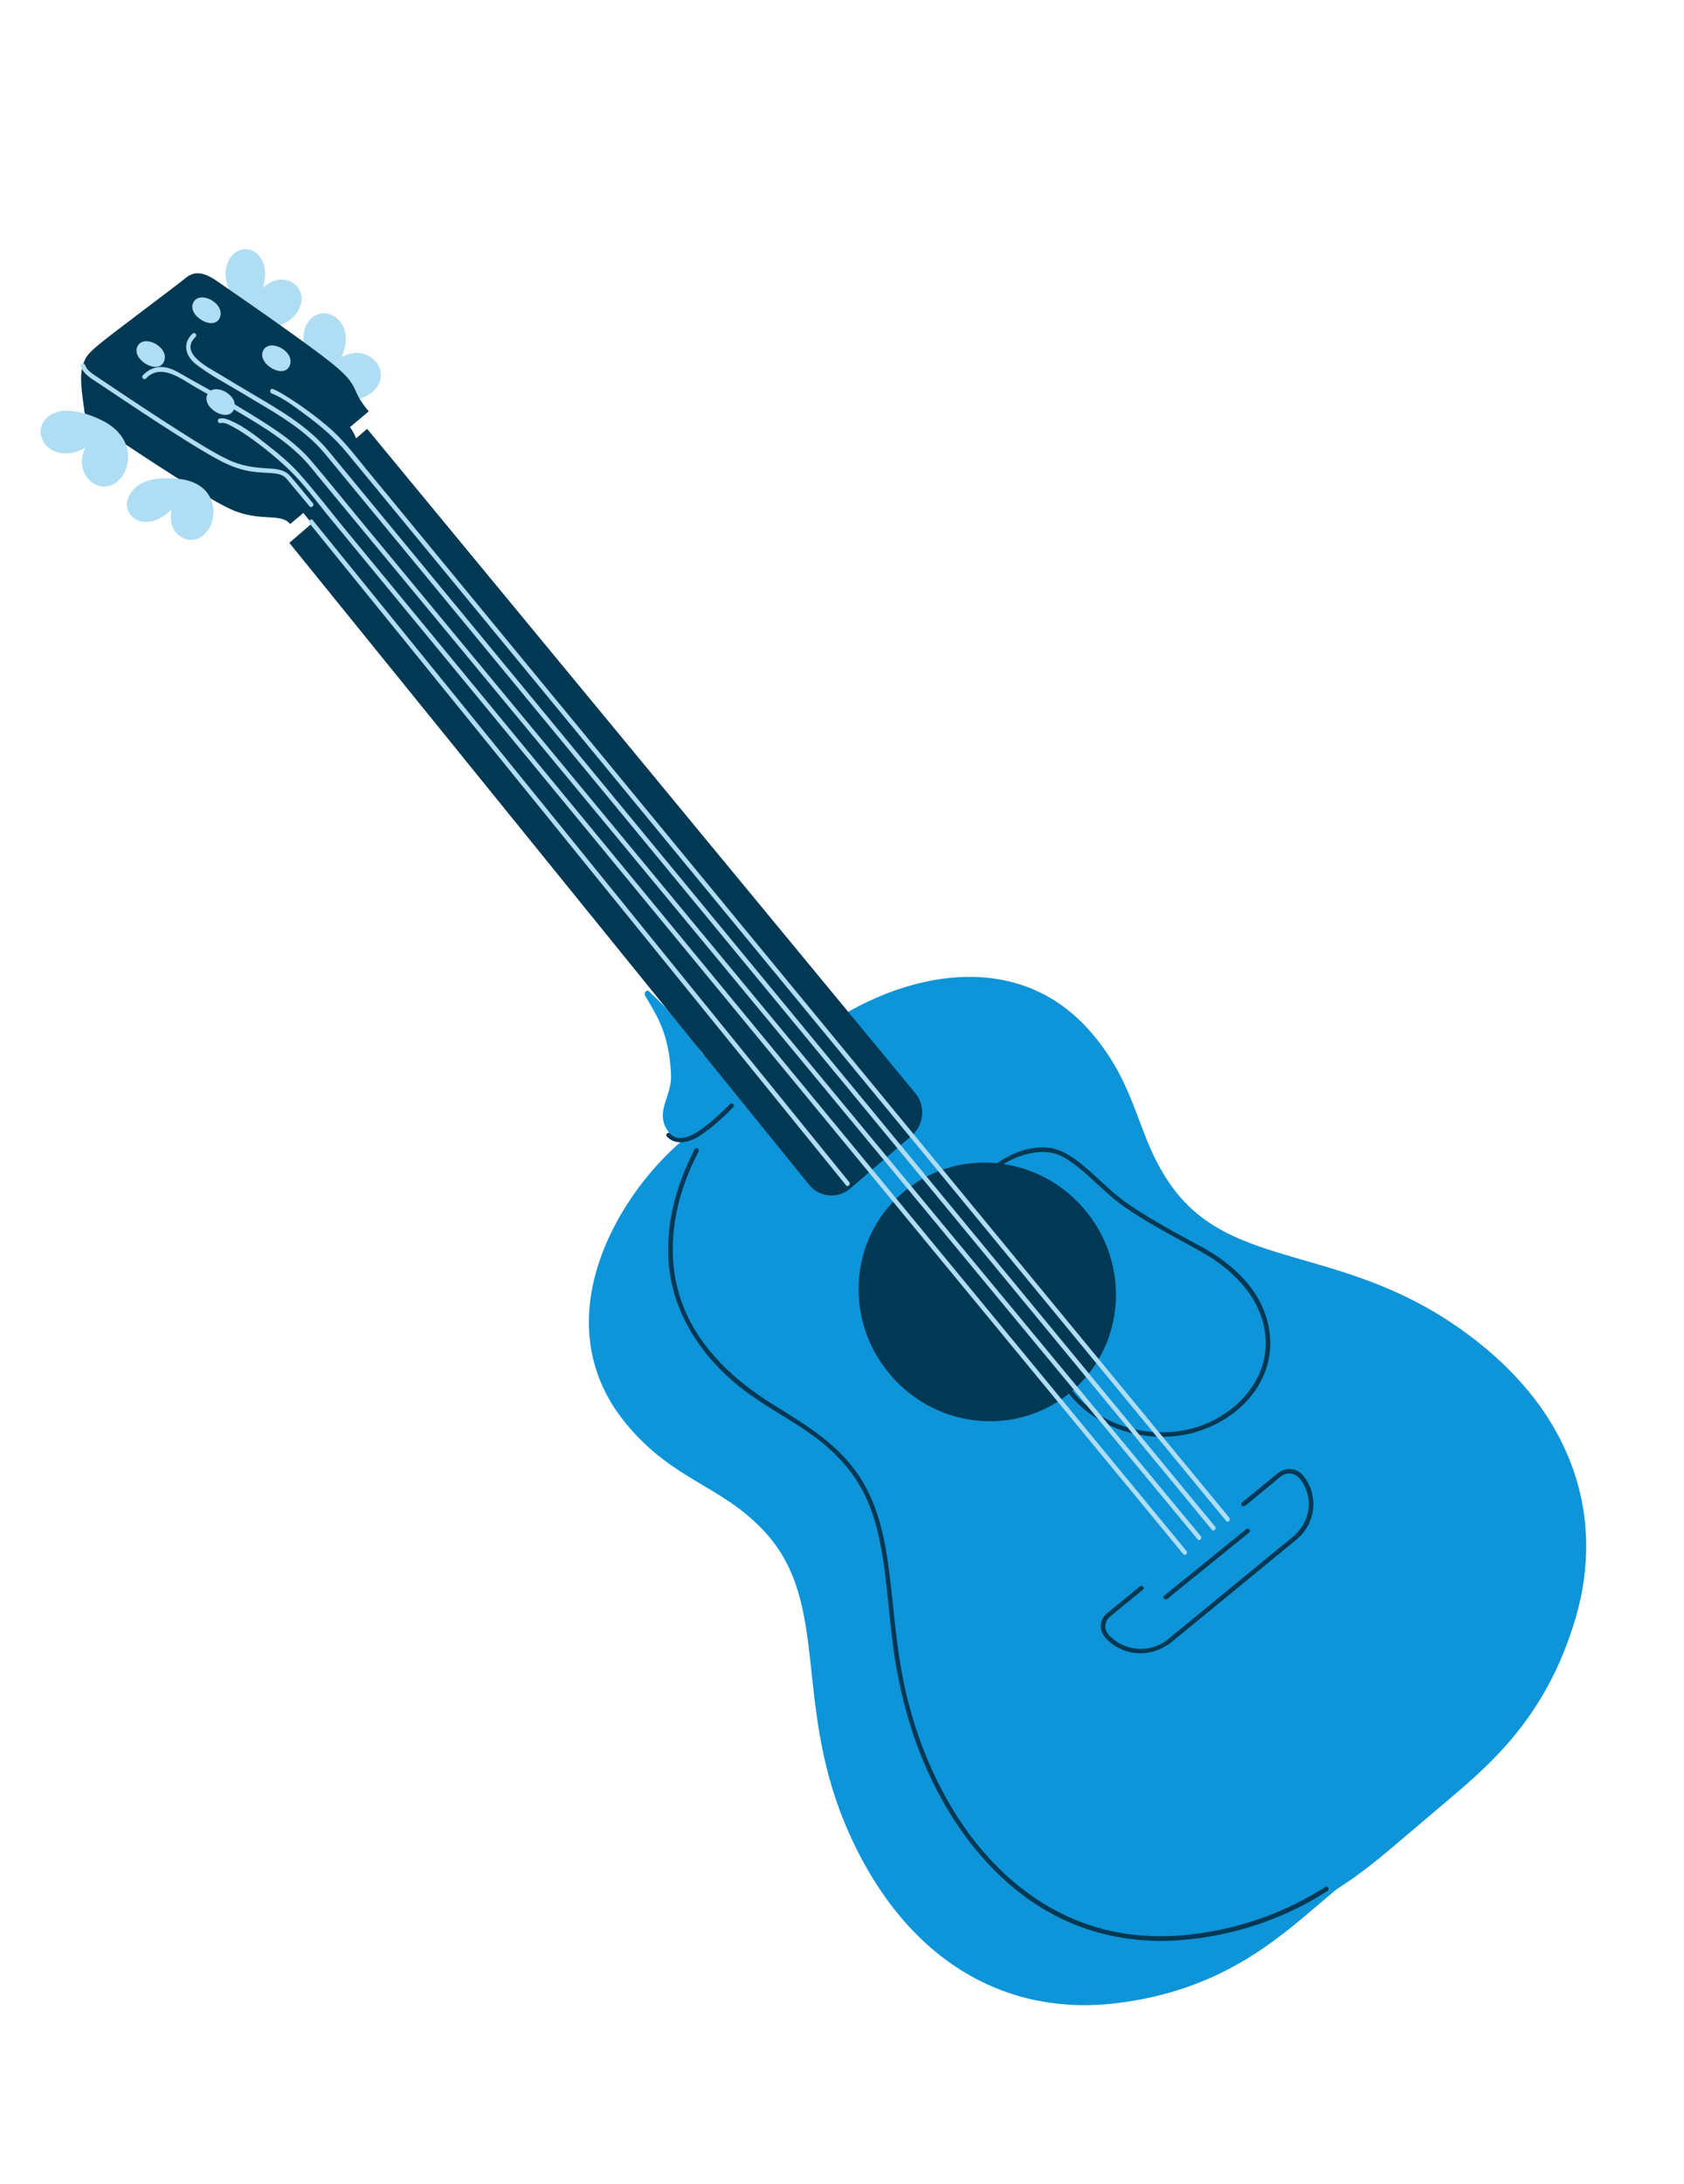
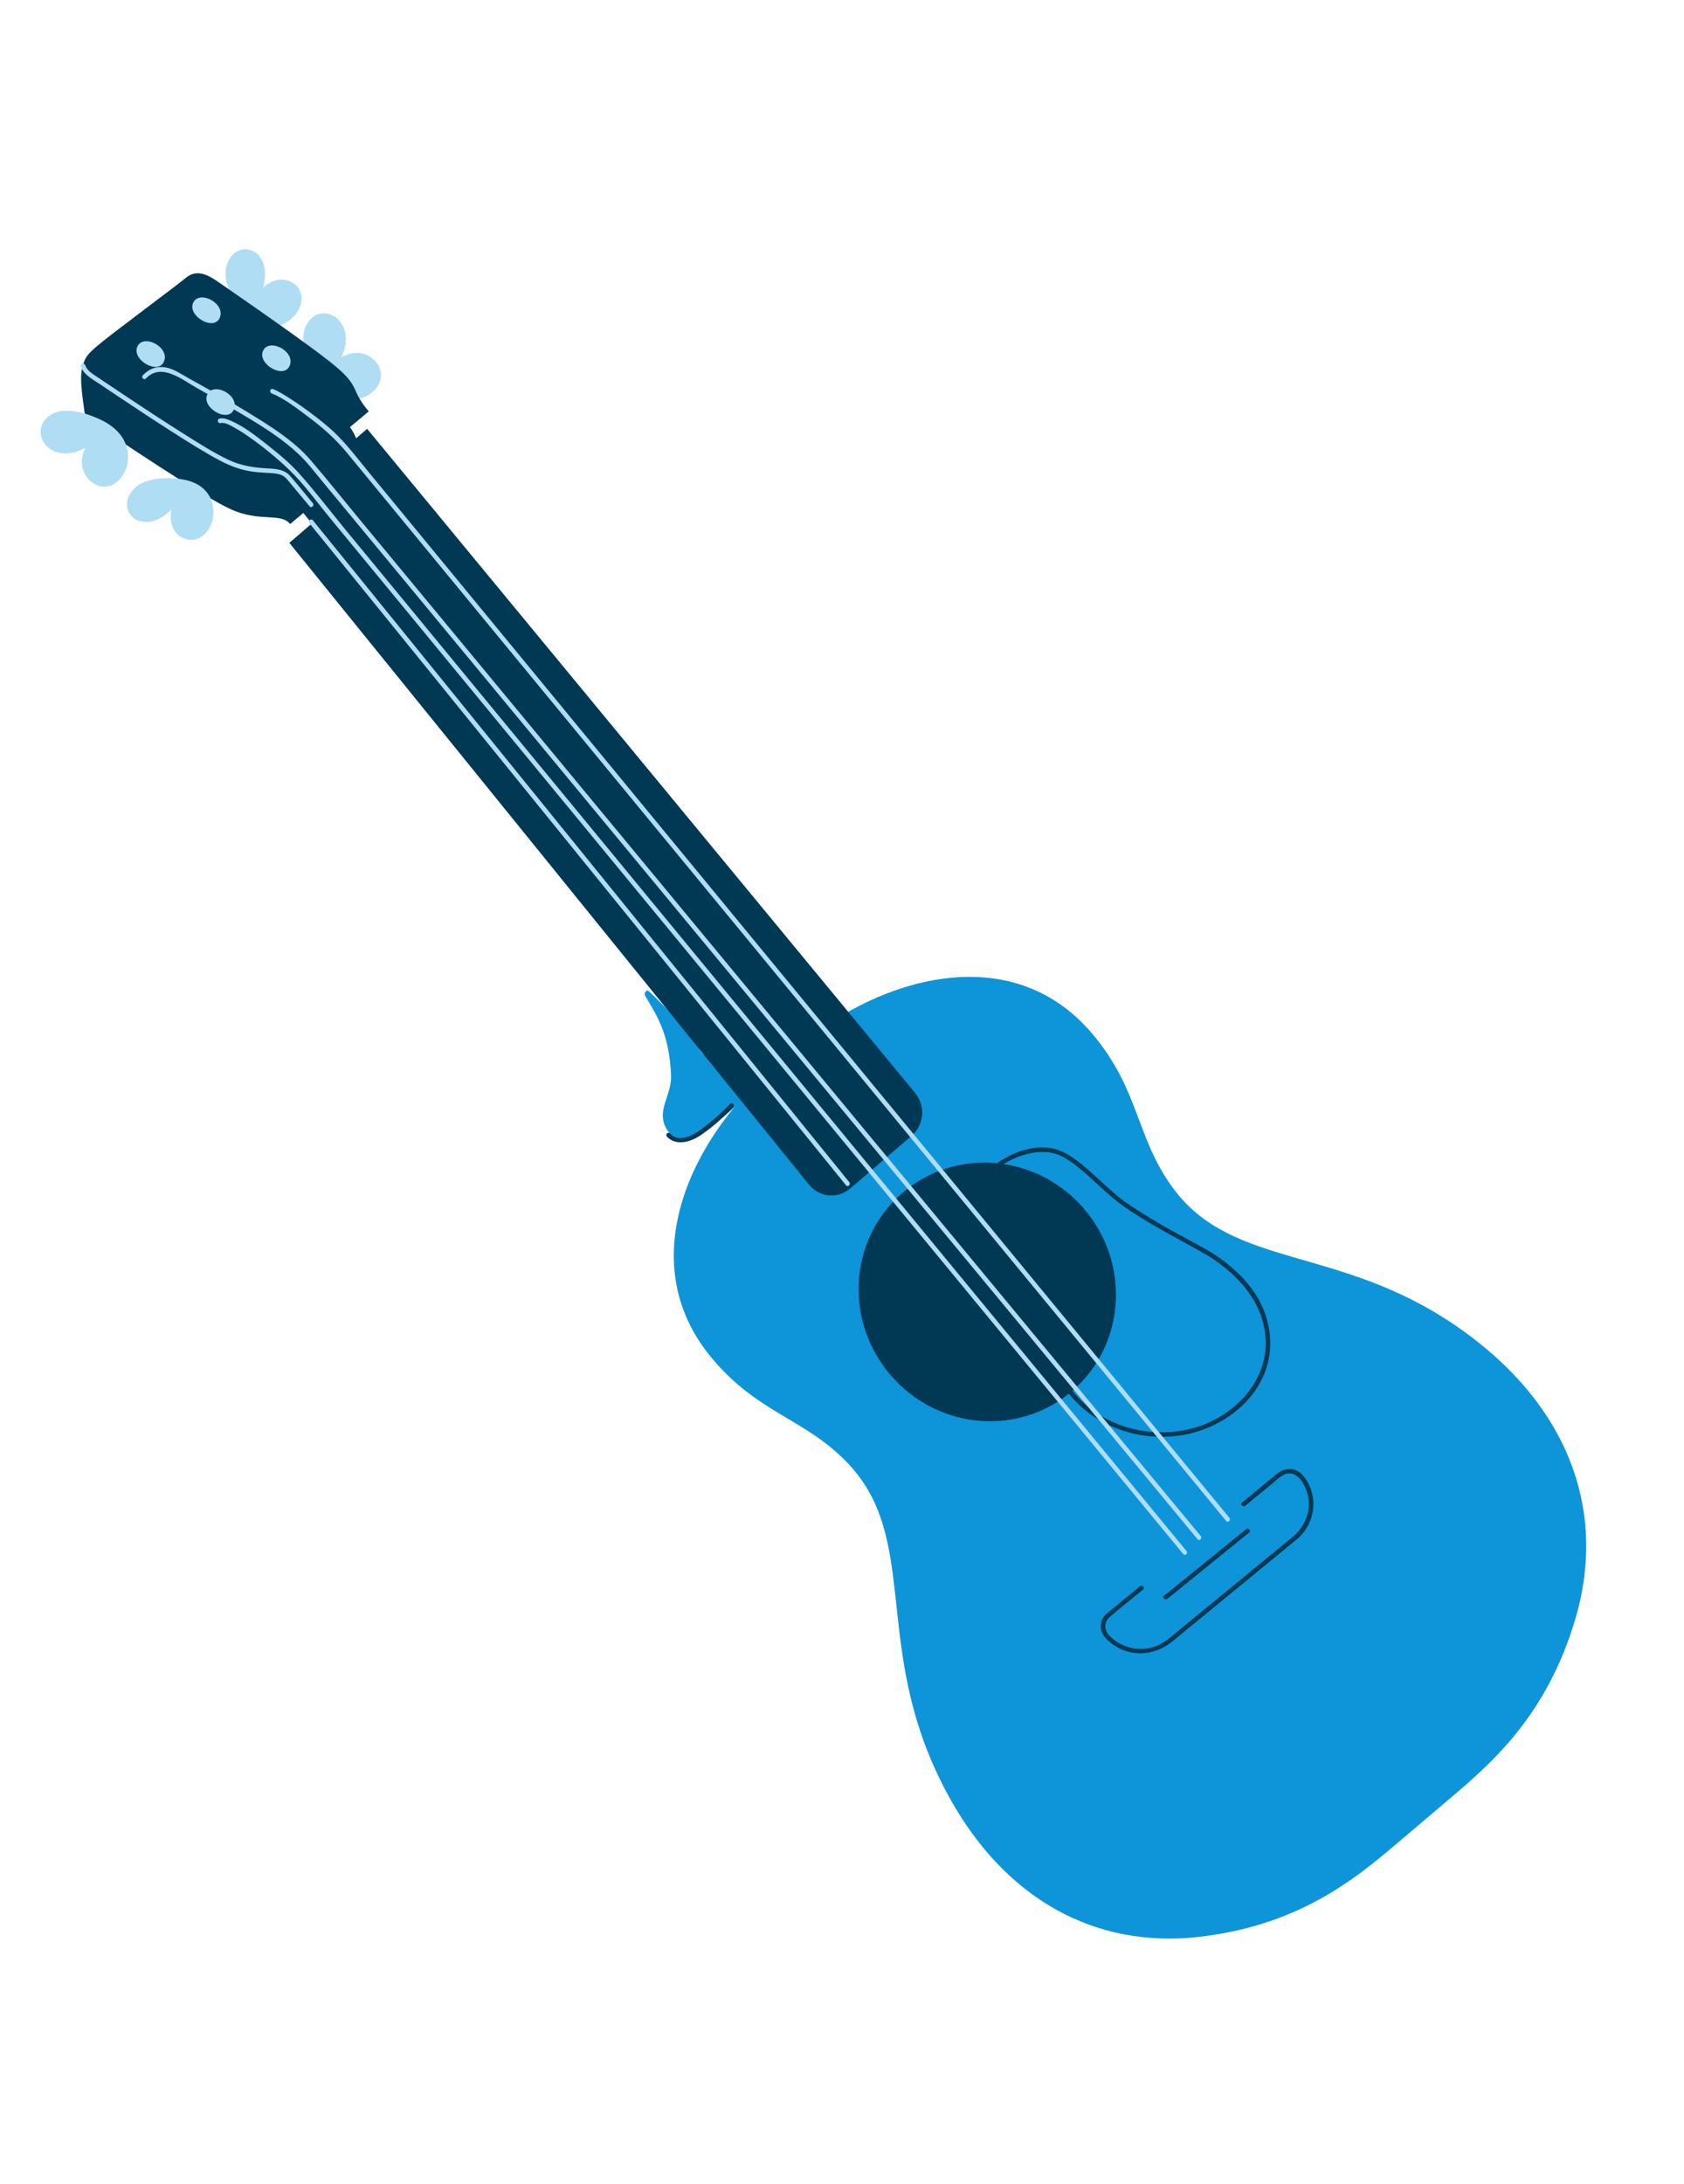
<svg xmlns="http://www.w3.org/2000/svg" width="145" height="188" viewBox="0 0 145 188" fill="none">
  <g id="Layer_4">
    <g id="Layer_4_2">
      <g id="Group">
-         <path id="Vector" d="M118.082 119.869C107.972 112.902 98.872 114.96 93.728 108.043C90.477 103.671 90.853 99.585 86.752 94.723C79.592 86.236 68.036 90.284 61.998 95.406L58.816 98.105C52.779 103.226 46.85 114.008 53.929 122.562C57.984 127.463 62.046 127.786 65.768 131.757C71.657 138.043 68.094 146.728 73.185 157.951C78.276 169.175 86.979 173.497 96.006 172.432C105.031 171.367 109.858 167.039 113.7 163.781L116.882 161.082C120.724 157.823 125.779 153.77 128.358 144.991C130.938 136.211 128.193 126.835 118.084 119.868L118.082 119.869Z" fill="#0E94D8" />
        <path id="Vector_2" d="M125.393 114.137C115.283 107.17 106.183 109.228 101.039 102.311C97.788 97.939 98.164 93.853 94.063 88.991C86.903 80.504 75.347 84.552 69.309 89.674L66.127 92.373C60.09 97.494 54.161 108.276 61.24 116.83C65.295 121.731 69.357 122.054 73.079 126.025C78.968 132.311 75.406 140.996 80.496 152.219C85.587 163.443 94.29 167.765 103.317 166.7C112.342 165.635 117.169 161.307 121.011 158.049L124.193 155.35C128.035 152.091 133.09 148.038 135.669 139.259C138.249 130.479 135.504 121.103 125.395 114.136L125.393 114.137Z" fill="#0E94D8" />
        <path id="Vector_3" d="M58.411 87.963C57.616 87.031 56.773 86.153 55.886 85.329C55.662 85.121 55.419 85.468 55.552 85.704C56.447 87.285 57.602 88.758 57.781 92.494C57.867 94.297 56.493 95.525 57.36 97.114C58.279 98.796 60.197 97.648 61.456 96.735C63.239 95.443 64.995 93.961 64.404 92.755C63.94 91.806 61.012 91.45 60.425 90.591C59.797 89.676 59.125 88.798 58.413 87.962L58.411 87.963Z" fill="#0E94D8" />
        <path id="Vector_4" d="M91.939 119.829C94.193 122.755 97.975 124.067 101.576 123.558C105.034 123.07 108.502 120.609 109.237 117.001C109.585 115.297 109.255 113.486 108.442 111.968C107.62 110.432 106.338 109.194 104.923 108.213C104.143 107.672 103.309 107.232 102.473 106.783C101.536 106.28 100.606 105.766 99.688 105.228C98.773 104.69 97.865 104.134 96.995 103.529C96.156 102.945 95.408 102.24 94.658 101.548C93.957 100.901 93.248 100.252 92.466 99.706C91.751 99.206 91.014 98.84 90.135 98.771C88.282 98.627 86.389 99.558 85.028 100.769C84.656 101.1 84.359 101.479 84.084 101.893C83.946 102.104 84.281 102.3 84.417 102.09C85.445 100.537 87.318 99.438 89.145 99.191C89.978 99.079 90.825 99.179 91.565 99.595C92.356 100.04 93.057 100.624 93.733 101.229C94.429 101.852 95.1 102.505 95.817 103.107C96.567 103.735 97.383 104.27 98.209 104.787C99.906 105.849 101.677 106.757 103.42 107.734C106.328 109.362 108.975 112.039 108.984 115.609C108.993 119.148 106.076 121.966 102.865 122.886C99.52 123.844 95.661 123.043 93.136 120.59C92.805 120.268 92.499 119.919 92.217 119.551C92.064 119.353 91.791 119.632 91.941 119.828L91.939 119.829Z" fill="#013854" />
        <path id="Vector_5" d="M31.611 36.911L24.912 42.661L26.852 45.058L24.913 46.722L69.664 101.969C70.551 103.065 72.143 103.211 73.212 102.292L78.49 97.761C79.573 96.833 79.714 95.183 78.806 94.083L31.611 36.911Z" fill="#013854" />
        <path id="Vector_6" d="M107.214 129.607L109.655 127.604C109.975 127.343 110.338 126.947 110.757 126.848C111.783 126.608 112.383 127.827 112.586 128.611C112.948 130.017 112.382 131.404 111.265 132.319C110.69 132.79 110.117 133.262 109.542 133.731C107.487 135.417 105.43 137.105 103.374 138.791C102.608 139.418 101.843 140.047 101.076 140.675C100.916 140.807 100.755 140.939 100.595 141.07C100.048 141.516 99.385 141.81 98.678 141.896C97.738 142.011 96.768 141.759 96.015 141.203C95.645 140.928 95.229 140.561 95.178 140.085C95.139 139.707 95.311 139.373 95.598 139.13C96.442 138.415 97.308 137.726 98.164 137.026C98.249 136.957 98.333 136.888 98.418 136.819C98.612 136.66 98.335 136.389 98.141 136.547C97.285 137.249 96.431 137.95 95.575 138.65C95.466 138.739 95.351 138.826 95.248 138.922C94.895 139.246 94.728 139.728 94.798 140.194C94.872 140.672 95.206 141.037 95.567 141.341C95.942 141.657 96.371 141.902 96.834 142.069C98.269 142.582 99.801 142.219 100.952 141.274C101.57 140.767 102.188 140.259 102.807 139.752C104.976 137.972 107.147 136.193 109.316 134.413C110.014 133.841 110.713 133.266 111.413 132.693C111.632 132.512 111.851 132.336 112.044 132.126C112.706 131.406 113.082 130.462 113.089 129.496C113.094 128.561 112.751 127.567 112.088 126.881C111.508 126.28 110.607 126.321 109.985 126.827C109.054 127.584 108.131 128.346 107.206 129.108C107.116 129.182 107.025 129.255 106.937 129.329C106.743 129.487 107.02 129.759 107.214 129.601L107.216 129.606L107.214 129.607Z" fill="#013854" />
        <path id="Vector_7" d="M31.077 34.275C32.069 33.986 33.006 33.056 32.764 31.931C32.57 31.024 31.657 30.393 30.764 30.375C30.271 30.366 29.809 30.514 29.393 30.756C29.587 30.334 29.73 29.892 29.766 29.422C29.822 28.679 29.611 27.932 29.049 27.43C28.512 26.951 27.725 26.806 27.094 27.185C26.476 27.555 26.136 28.311 26.12 29.018C26.097 30.161 26.611 31.428 27.169 32.401C27.422 32.841 27.728 33.233 28.08 33.551C28.881 34.275 29.916 34.615 31.076 34.278L31.077 34.275Z" fill="#AEDDF4" />
        <path id="Vector_8" d="M24.633 27.757C25.501 27.264 26.238 26.169 25.875 25.15C25.581 24.328 24.668 23.928 23.85 24.108C23.398 24.207 22.996 24.452 22.647 24.772C22.771 24.328 22.845 23.875 22.817 23.416C22.774 22.695 22.486 22.029 21.908 21.675C21.357 21.337 20.619 21.375 20.091 21.873C19.573 22.363 19.359 23.158 19.437 23.835C19.56 24.93 20.193 26.023 20.826 26.828C21.112 27.193 21.441 27.499 21.802 27.724C22.627 28.239 23.614 28.335 24.633 27.755L24.633 27.757Z" fill="#AEDDF4" />
        <path id="Vector_9" d="M29.083 31.692C27.151 30.003 19.972 25.095 18.734 24.228C17.496 23.36 16.706 23.322 15.967 23.943C15.228 24.564 9.697 28.66 8.457 29.702C7.955 30.122 7.561 30.49 7.37 30.847C7.37 30.847 7.365 30.851 7.366 30.853C7.361 30.864 7.355 30.875 7.35 30.887C7.337 30.914 7.324 30.94 7.313 30.967C6.881 31.925 6.891 32.753 7.255 35.296C7.256 35.677 7.533 36.068 8.219 36.523C9.824 37.583 17.29 42.652 19.843 43.819C22.397 44.986 24.127 44.086 24.987 45.102L31.762 39.41C30.596 38.042 30.75 37.588 30.132 36.765L31.751 35.406C30.172 33.554 31.016 33.381 29.085 31.692L29.083 31.692Z" fill="#013854" />
        <path id="Vector_10" d="M10.041 37.058C9.705 36.724 9.298 36.441 8.847 36.213C7.848 35.712 6.558 35.27 5.428 35.363C4.726 35.42 3.998 35.807 3.667 36.449C3.33 37.105 3.521 37.887 4.028 38.398C4.561 38.933 5.314 39.099 6.048 38.998C6.514 38.934 6.943 38.763 7.351 38.545C7.137 38.978 7.016 39.45 7.056 39.944C7.127 40.84 7.81 41.719 8.721 41.859C9.853 42.034 10.719 41.038 10.945 40.026C11.209 38.84 10.81 37.821 10.043 37.059L10.041 37.058Z" fill="#AEDDF4" />
        <path id="Vector_11" d="M16.936 41.659C16.559 41.457 16.127 41.322 15.668 41.253C14.649 41.1 13.381 41.09 12.364 41.519C11.734 41.784 11.147 42.361 10.98 43.048C10.808 43.75 11.144 44.406 11.712 44.715C12.31 45.042 13.033 44.964 13.685 44.648C14.097 44.447 14.455 44.162 14.783 43.837C14.677 44.296 14.664 44.763 14.801 45.203C15.052 45.999 15.857 46.593 16.72 46.443C17.79 46.257 18.378 45.084 18.374 44.09C18.371 42.928 17.795 42.119 16.936 41.659Z" fill="#AEDDF4" />
        <path id="Vector_12" d="M92.376 119.67C96.947 115.683 97.353 108.658 93.285 103.978C89.217 99.299 82.213 98.737 77.643 102.724C73.072 106.711 72.665 113.737 76.734 118.416C80.802 123.096 87.805 123.657 92.376 119.67Z" fill="#013854" />
-         <path id="Vector_13" d="M59.812 98.918C58.127 102.168 57.144 105.877 57.674 109.561C58.243 113.514 60.615 116.895 63.631 119.324C66.188 121.382 69.264 122.664 71.667 124.935C72.782 125.988 73.726 127.197 74.417 128.583C75.045 129.843 75.453 131.202 75.74 132.584C76.381 135.689 76.501 138.884 76.945 142.019C77.488 145.843 78.493 149.557 80.147 153.037C82.868 158.76 87.241 163.766 93.222 165.91C95.813 166.839 98.589 167.188 101.328 167.011C105.091 166.768 108.841 165.736 112.203 163.976C112.923 163.599 113.625 163.189 114.311 162.75C114.52 162.617 114.331 162.275 114.12 162.408C110.945 164.434 107.428 165.748 103.736 166.338C100.857 166.797 97.929 166.784 95.093 166.067C89.141 164.562 84.506 160.191 81.513 154.839C79.619 151.453 78.346 147.758 77.643 143.923C77.066 140.775 76.895 137.573 76.443 134.406C76.047 131.636 75.332 128.886 73.677 126.612C71.792 124.021 69.099 122.472 66.461 120.824C63.274 118.833 60.361 116.178 58.891 112.578C57.461 109.077 57.726 105.174 59.013 101.668C59.334 100.791 59.719 99.943 60.147 99.115C60.264 98.891 59.933 98.69 59.817 98.916L59.812 98.918Z" fill="#013854" />
        <path id="Vector_14" d="M57.422 97.825C58.188 98.654 59.436 98.3 60.257 97.755C61.312 97.055 62.27 96.193 63.141 95.293C63.315 95.115 63.038 94.843 62.863 95.023C62.098 95.812 61.269 96.547 60.377 97.203C59.661 97.73 58.465 98.38 57.705 97.558C57.536 97.377 57.253 97.644 57.422 97.825Z" fill="#013854" />
        <path id="Vector_15" d="M26.657 45.054C29.658 48.755 32.661 52.458 35.662 56.159C38.663 59.861 41.666 63.563 44.666 67.265C47.681 70.983 50.696 74.703 53.711 78.421C56.712 82.122 59.715 85.825 62.716 89.526C65.716 93.228 68.719 96.93 71.72 100.632C72.096 101.094 72.47 101.557 72.846 102.019C73.004 102.214 73.277 101.935 73.12 101.741C70.119 98.04 67.116 94.337 64.115 90.635C61.115 86.934 58.112 83.231 55.111 79.53C52.096 75.812 49.081 72.092 46.066 68.372C43.065 64.671 40.062 60.968 37.061 57.266C34.06 53.565 31.057 49.862 28.057 46.161C27.681 45.699 27.306 45.236 26.93 44.773C26.773 44.579 26.5 44.857 26.657 45.052L26.657 45.054Z" fill="#AEDDF4" />
        <path id="Vector_16" d="M26.936 43.31C26.279 42.524 25.642 41.719 24.967 40.949C24.455 40.366 23.647 40.347 22.926 40.307C21.785 40.244 20.69 40.065 19.648 39.567C18.297 38.919 17.02 38.094 15.755 37.297C14.176 36.303 12.616 35.28 11.064 34.248C10.388 33.799 9.716 33.349 9.043 32.896C8.814 32.743 8.587 32.59 8.358 32.437C7.978 32.183 7.492 31.901 7.342 31.439C7.265 31.203 6.887 31.3 6.965 31.538C7.197 32.243 7.942 32.625 8.525 33.016C9.073 33.385 9.622 33.753 10.171 34.119C11.688 35.132 13.209 36.137 14.746 37.118C16.136 38.005 17.531 38.901 18.991 39.669C19.863 40.127 20.772 40.459 21.753 40.596C22.235 40.662 22.722 40.683 23.206 40.712C23.579 40.737 23.985 40.759 24.324 40.931C24.533 41.039 24.675 41.205 24.821 41.381C25.049 41.655 25.277 41.927 25.505 42.201C25.89 42.662 26.276 43.124 26.661 43.585C26.822 43.776 27.096 43.501 26.938 43.309L26.936 43.31Z" fill="#AEDDF4" />
        <path id="Vector_17" d="M17.628 25.62C17.19 25.544 16.775 25.674 16.607 26.122C16.199 27.223 18.379 28.492 18.907 27.386C19.295 26.572 18.422 25.757 17.628 25.62Z" fill="#AEDDF4" />
        <path id="Vector_18" d="M12.823 29.387C12.385 29.312 11.97 29.441 11.803 29.889C11.394 30.99 13.574 32.259 14.102 31.153C14.49 30.339 13.617 29.524 12.823 29.387Z" fill="#AEDDF4" />
        <path id="Vector_19" d="M23.646 29.752C23.208 29.676 22.793 29.805 22.626 30.253C22.217 31.354 24.397 32.623 24.925 31.517C25.314 30.703 24.441 29.889 23.646 29.752Z" fill="#AEDDF4" />
        <path id="Vector_20" d="M18.842 33.519C18.404 33.443 17.989 33.572 17.821 34.02C17.413 35.121 19.593 36.39 20.12 35.284C20.509 34.47 19.636 33.656 18.842 33.519Z" fill="#AEDDF4" />
        <g id="Group_2">
          <path id="Vector_21" d="M18.991 36.414C19.354 36.322 19.824 36.616 20.126 36.777C20.681 37.075 21.204 37.431 21.715 37.798C22.838 38.606 23.918 39.493 24.919 40.455C26.193 41.682 27.254 43.178 28.382 44.546C29.748 46.205 31.115 47.863 32.48 49.52C38.067 56.302 43.656 63.085 49.242 69.866C54.934 76.775 60.626 83.684 66.316 90.593C71.988 97.479 77.661 104.364 83.335 111.25C88.844 117.937 94.353 124.624 99.862 131.31C100.536 132.13 101.213 132.949 101.888 133.77C102.045 133.962 102.316 133.681 102.159 133.489C96.587 126.724 91.012 119.959 85.44 113.194C79.707 106.235 73.975 99.277 68.243 92.318C62.48 85.322 56.716 78.326 50.952 71.329C45.286 64.45 39.617 57.569 33.95 50.69C32.557 49.001 31.166 47.31 29.772 45.62C28.427 43.986 27.133 42.281 25.721 40.708C24.895 39.789 23.908 38.992 22.944 38.233C21.98 37.474 20.958 36.666 19.824 36.191C19.536 36.07 19.21 35.95 18.896 36.03C18.656 36.091 18.752 36.471 18.992 36.41L18.993 36.413L18.991 36.414Z" fill="#AEDDF4" />
          <path id="Vector_22" d="M23.393 33.861C24.517 34.315 25.557 35.146 26.527 35.867C27.765 36.787 28.873 37.758 29.861 38.958C32.511 42.175 35.158 45.391 37.807 48.608C43.264 55.236 48.723 61.866 54.18 68.494C59.751 75.261 65.322 82.026 70.895 88.792C76.42 95.501 81.945 102.212 87.469 108.921C92.857 115.463 98.243 122.005 103.63 128.547C104.281 129.337 104.93 130.125 105.58 130.915C105.738 131.107 106.009 130.825 105.852 130.633C100.444 124.067 95.038 117.499 89.631 110.935C84.071 104.181 78.51 97.429 72.95 90.675C67.376 83.905 61.802 77.135 56.227 70.367C50.71 63.666 45.192 56.966 39.675 50.265C36.994 47.008 34.312 43.751 31.631 40.495C30.547 39.178 29.532 37.809 28.229 36.712C27.11 35.771 25.923 34.895 24.687 34.125C24.306 33.886 23.916 33.651 23.5 33.483C23.272 33.39 23.171 33.773 23.396 33.864L23.395 33.86L23.393 33.861Z" fill="#AEDDF4" />
          <path id="Vector_23" d="M12.571 32.572C13.905 31.179 15.703 32.697 16.965 33.402C18.368 34.186 19.753 35.002 21.134 35.828C22.75 36.796 24.376 37.817 25.753 39.128C26.498 39.839 27.127 40.672 27.785 41.468C28.492 42.322 29.2 43.178 29.906 44.031C35.766 51.112 41.628 58.194 47.488 65.274C53.488 72.523 59.488 79.773 65.487 87.022C71.482 94.266 77.476 101.507 83.47 108.751C89.315 115.814 95.16 122.876 101.006 129.938C101.71 130.789 102.414 131.641 103.118 132.491C103.276 132.683 103.548 132.402 103.39 132.21C97.456 125.039 91.521 117.868 85.585 110.699C79.48 103.322 73.374 95.944 67.268 88.567C61.168 81.197 55.069 73.828 48.969 66.457C42.98 59.22 36.989 51.983 31.001 44.748C29.576 43.027 28.183 41.272 26.725 39.583C25.502 38.167 23.91 37.09 22.346 36.111C20.994 35.262 19.614 34.444 18.224 33.66C17.356 33.17 16.477 32.698 15.615 32.194C15.158 31.928 14.693 31.683 14.165 31.608C13.441 31.506 12.81 31.766 12.299 32.299C12.125 32.479 12.396 32.755 12.57 32.574L12.571 32.572Z" fill="#AEDDF4" />
-           <path id="Vector_24" d="M16.572 28.72C15.669 29.583 15.979 30.646 16.872 31.349C18.066 32.288 19.452 32.987 20.744 33.773C23.249 35.298 25.991 36.695 27.926 38.992C27.996 39.076 28.122 39.055 28.196 38.99L28.198 38.989C28.107 38.99 28.018 38.991 27.927 38.992C32.811 44.913 37.694 50.836 42.577 56.758C47.595 62.842 52.613 68.929 57.63 75.014C62.673 81.128 67.714 87.243 72.757 93.357C77.786 99.455 82.814 105.553 87.844 111.653C92.749 117.6 97.653 123.548 102.559 129.497C103.156 130.222 103.753 130.946 104.351 131.671C104.508 131.862 104.78 131.581 104.622 131.389C99.739 125.468 94.856 119.545 89.973 113.624L74.919 95.368C69.877 89.253 64.836 83.138 59.793 77.024C54.764 70.926 49.735 64.828 44.706 58.728C39.8 52.781 34.897 46.833 29.991 40.884C29.393 40.159 28.797 39.436 28.199 38.711C28.128 38.625 28.003 38.65 27.928 38.713L27.927 38.714C28.017 38.713 28.106 38.712 28.197 38.711C26.484 36.677 24.101 35.305 21.858 33.98C20.859 33.39 19.861 32.797 18.871 32.194C17.913 31.611 15.387 30.387 16.842 28.996C17.024 28.823 16.754 28.547 16.572 28.72Z" fill="#AEDDF4" />
        </g>
        <path id="Vector_25" d="M100.513 137.615C102.864 135.71 105.215 133.805 107.563 131.9C107.758 131.743 107.48 131.472 107.285 131.63C104.935 133.535 102.584 135.44 100.235 137.345C100.04 137.502 100.318 137.773 100.513 137.615Z" fill="#013854" />
      </g>
    </g>
  </g>
</svg>